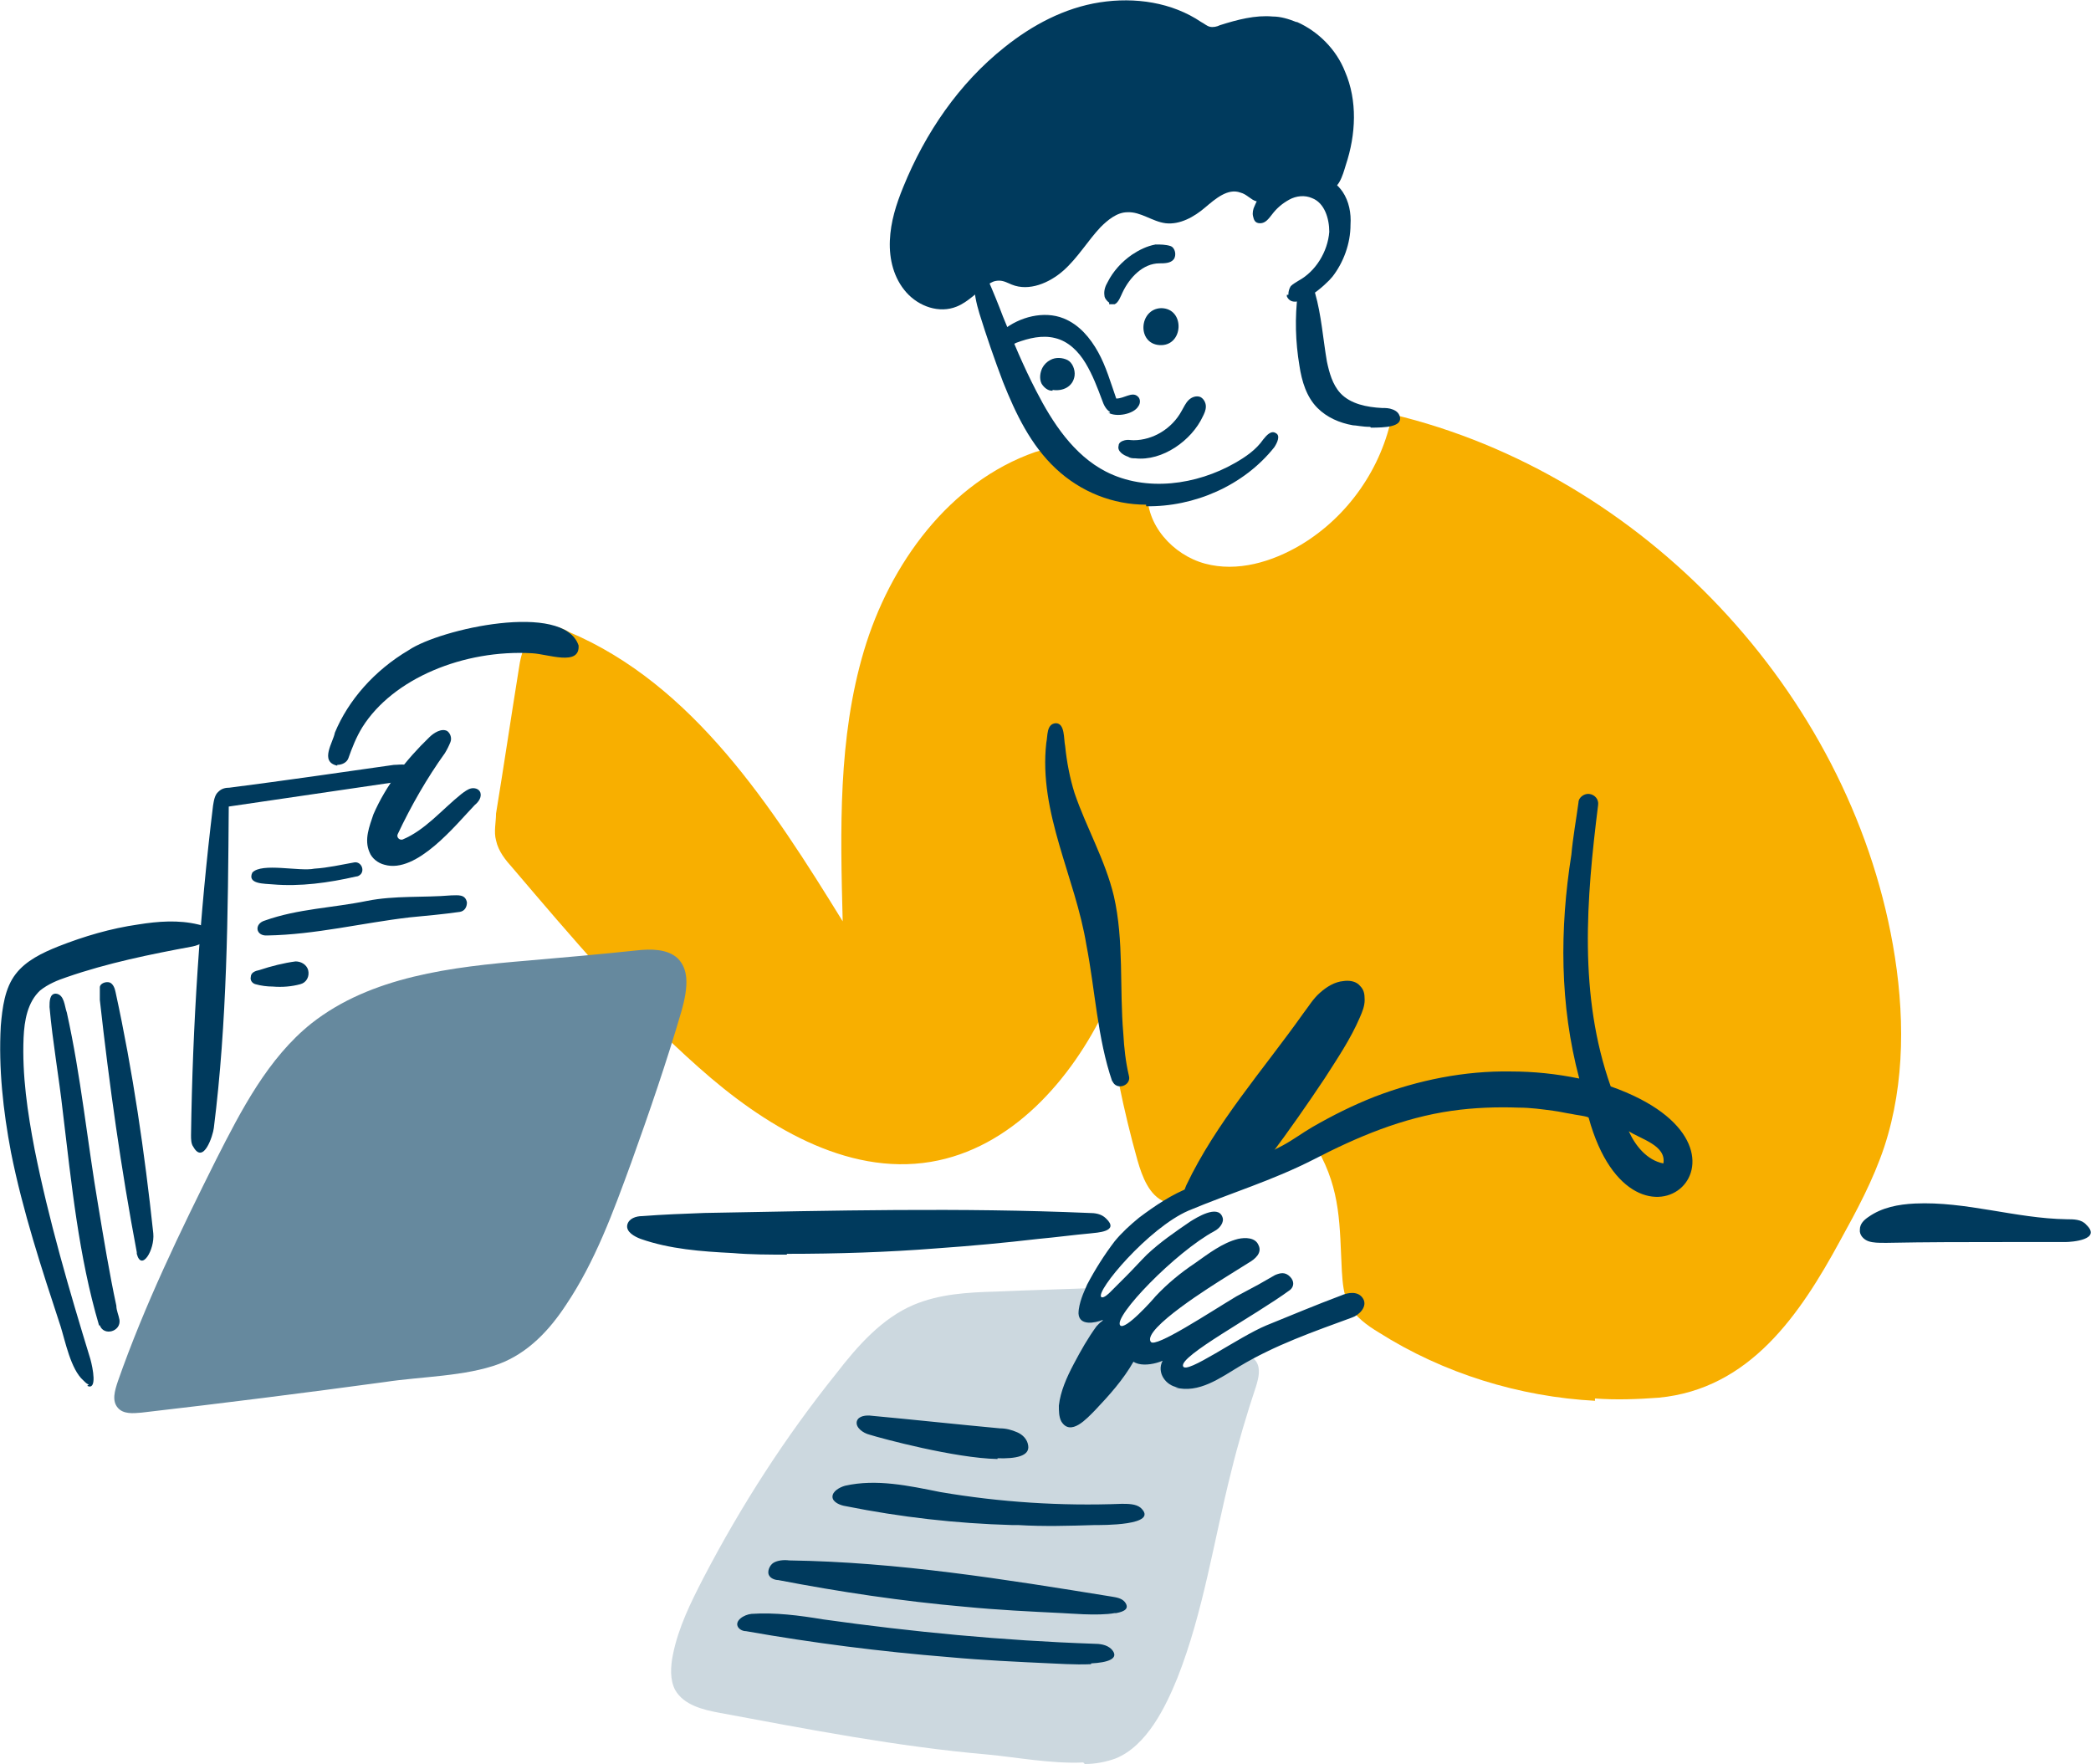
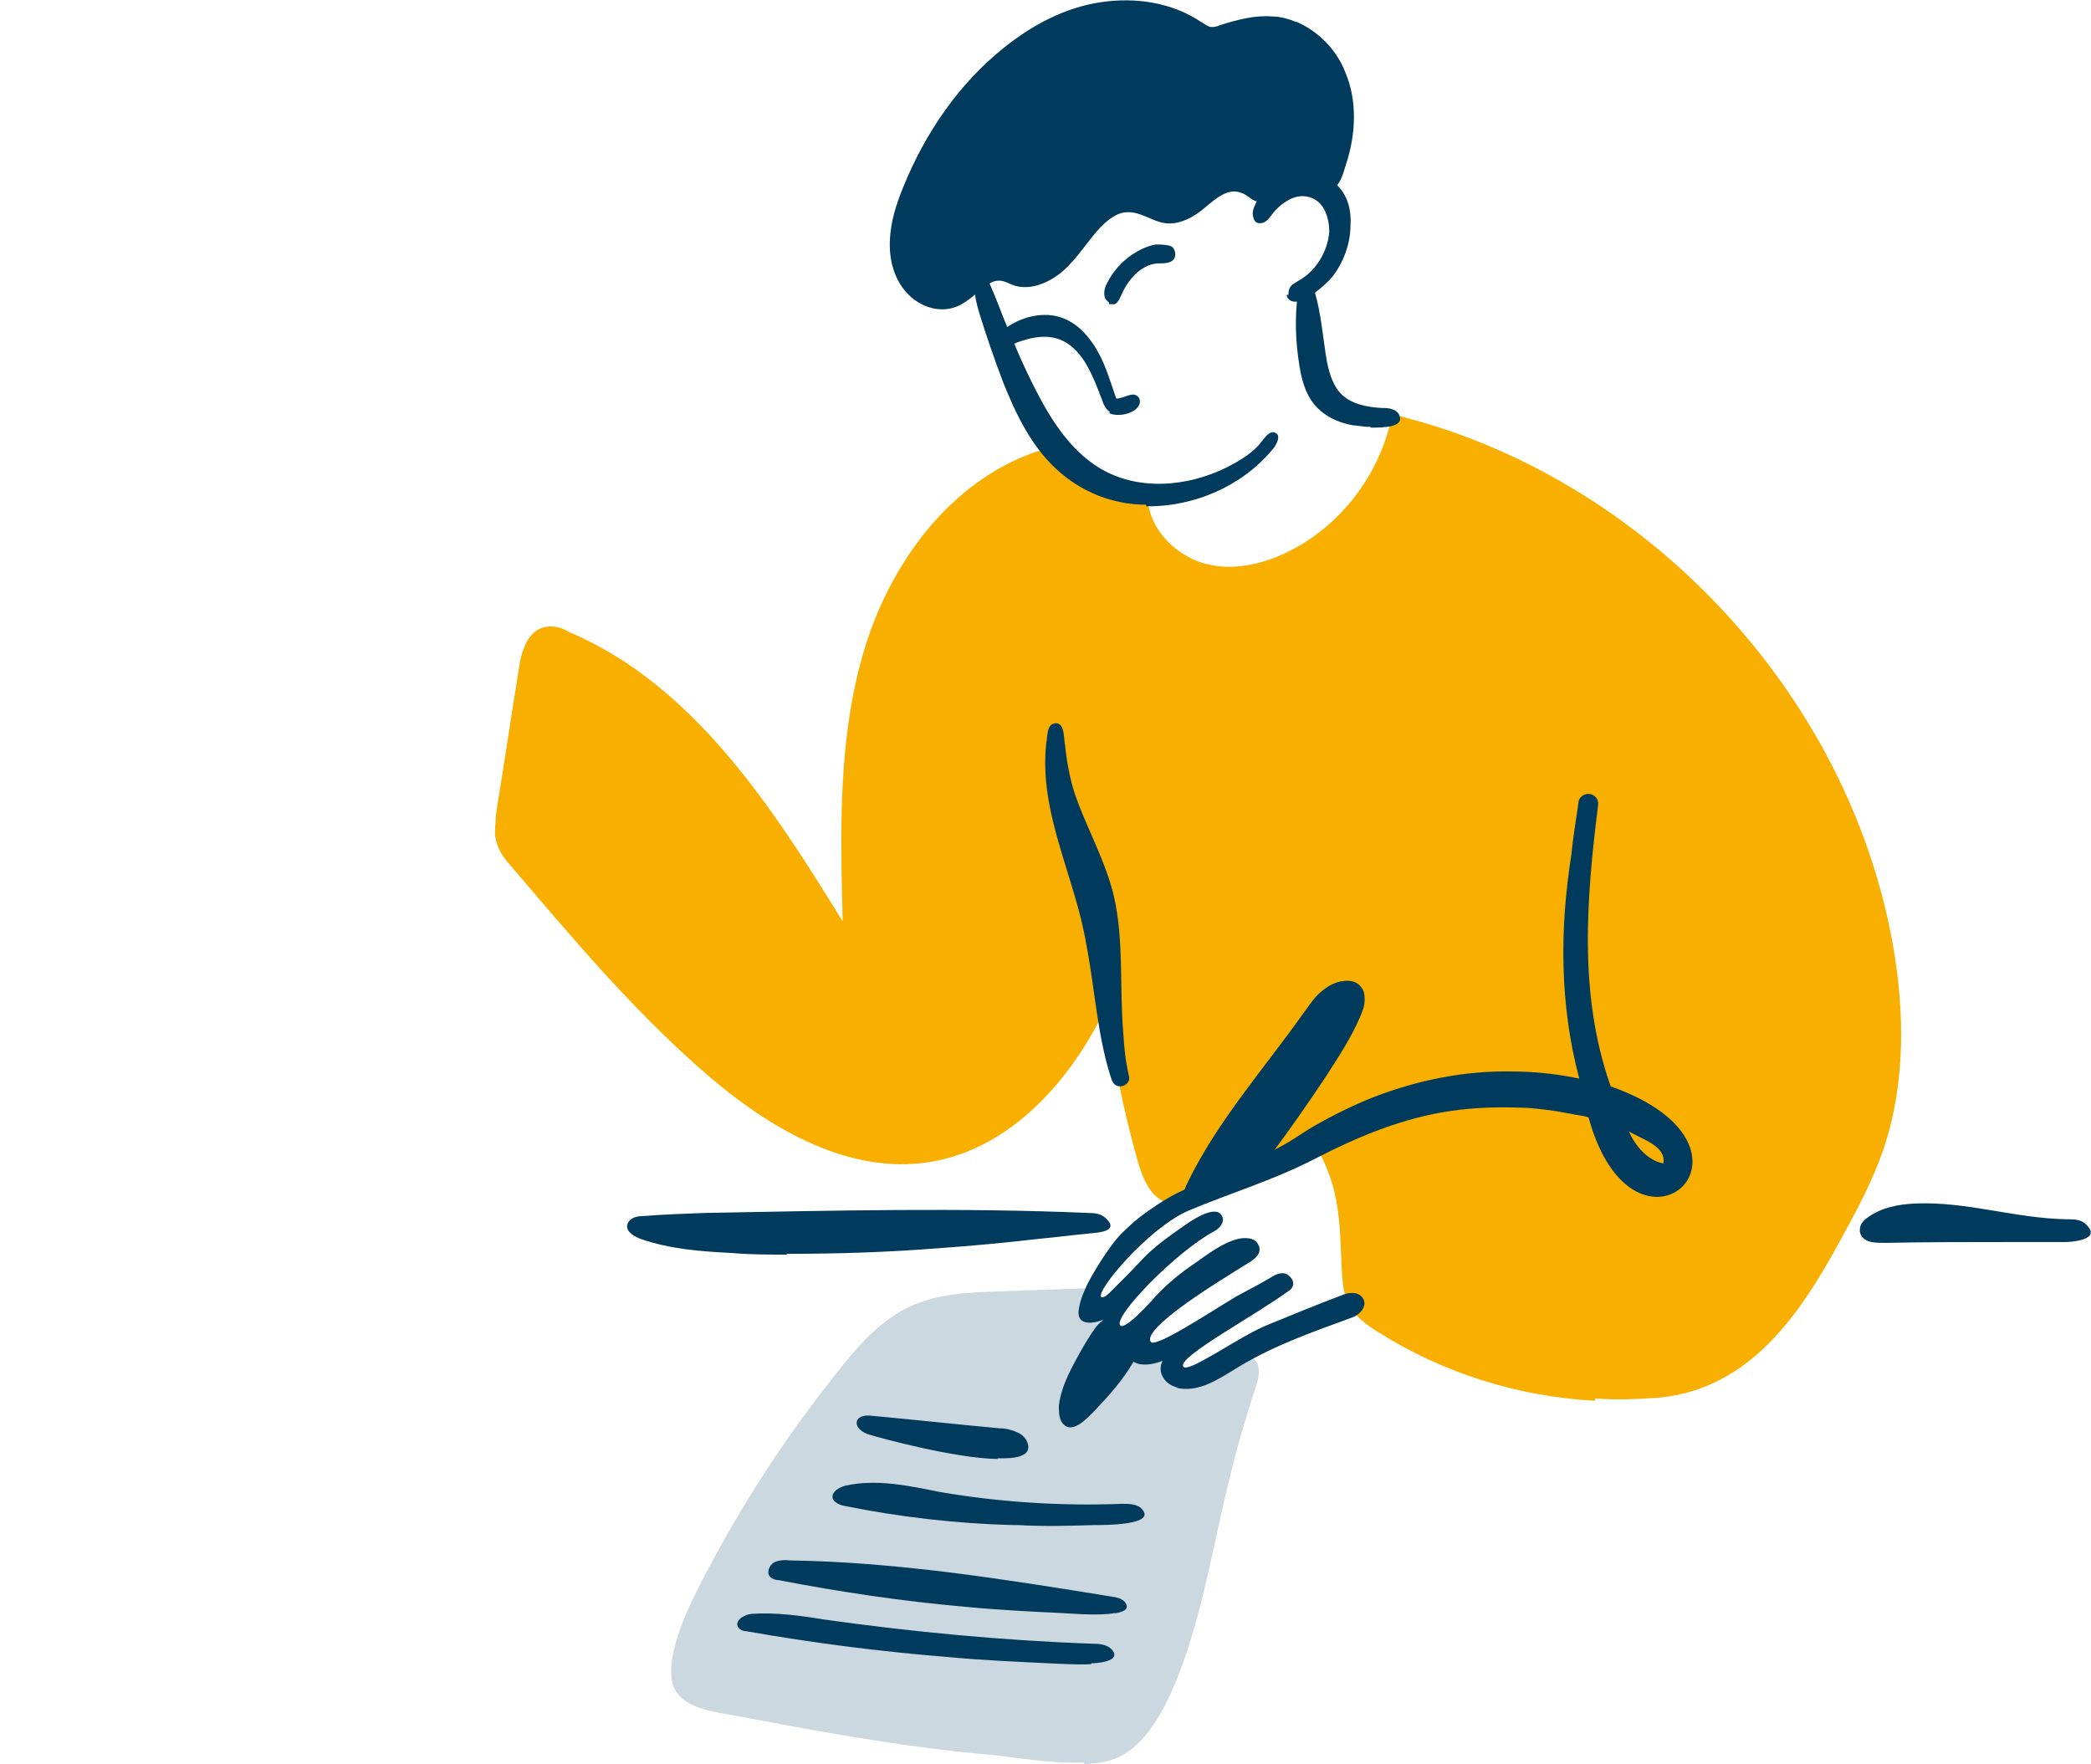
<svg xmlns="http://www.w3.org/2000/svg" id="brxe-42a0f3" version="1.1" viewBox="0 0 266 224.4">
  <defs>
    <style>
      .st0 {
        fill: #f8af00;
      }

      .st1 {
        fill: #ccd8df;
      }

      .st2 {
        fill: #66899e;
      }

      .st3 {
        fill: #003a5d;
      }
    </style>
  </defs>
  <g id="Layer_1">
    <path class="st0" d="M203,178.2c-9.7-.5-19.4-3.5-27.6-8.7-1.5-.9-3-2-3.8-3.5-.7-1.3-.8-2.8-.9-4.3-.3-5.8-.1-10.2-3.1-15.5-5.6,3.4-8.3,4.2-14.5,6.3-1.6.5-3.4,1-4.9.4-2-.8-2.9-3.2-3.5-5.3-1.8-6.4-3.1-12.9-4-19.5-4.4,9.3-12.1,18-22.3,19.7-10.8,1.8-21.3-4.7-29.5-12-8.7-7.7-16.2-16.6-23.7-25.4-.9-1-1.8-2.1-2.1-3.5-.3-1.1,0-2.3,0-3.4,1-6.1,1.9-12.2,2.9-18.4.3-2.2,1.1-4.8,3.2-5.3,1.1-.3,2.2,0,3.2.6,15.8,6.7,25.8,22.2,34.8,36.8-.3-11.6-.6-23.3,2.7-34.4s10.9-21.5,21.8-25.3c.7-.2,1.4-.4,2.1-.3,1.1.3,1.7,1.3,2.5,2.1,2.3,2.7,6.2,4,9.7,3.2-.3,4.2,3.2,8.1,7.3,9.2s8.5-.2,12.2-2.4c6-3.6,10.3-9.8,11.6-16.6,31.9,7.6,58,35.3,63.7,67.5,1.5,8.5,1.6,17.5-1.1,25.7-1.4,4.2-3.5,8.1-5.6,11.9-5.1,9.4-11.5,18.9-23.1,20-2.7.2-5.4.3-8.1.1v.3Z" />
    <path class="st1" d="M137.8,224.2c-4,.2-8.8-.7-12.1-1-11.5-1-22.8-3.2-34.1-5.3-2.2-.4-4.6-1-5.7-2.9-.7-1.3-.6-3-.3-4.5.7-3.5,2.3-6.7,3.9-9.8,4.8-9.2,10.4-17.9,16.9-26,2.7-3.5,5.8-7,9.8-8.7,3.3-1.4,6.9-1.6,10.5-1.7,4.5-.2,9-.3,13.6-.5-2,2.4,2.6,6.1,4.5,7.5,2.7,1.8,5.9,3.6,9,2.5,1-.4,1.9-1,3-1.3s2.4-.2,3,.7.3,2.1,0,3.1c-1.2,3.6-2.3,7.3-3.2,11-2.2,8.7-3.5,17.7-6.8,26.1-1.5,3.7-3.9,8.7-7.9,10.3-1.1.4-2.5.7-3.9.7l-.2-.2Z" />
    <path class="st3" d="M165,2.8c2.7,1.2,5,3.5,6.1,6.3,1.6,3.7,1.4,8,.1,11.9-.4,1.3-.9,3.3-2.5,3.2-1.9,0-3.6-.2-5.5.6-1.1.5-2.3,1.1-3.4.8-.7-.2-1.2-.9-2-1.1-1.6-.6-3.2.8-4.5,1.9-1.4,1.2-3.2,2.2-5,2-1.7-.2-3.2-1.5-4.9-1.4-1.3,0-2.5,1-3.4,1.9-1.6,1.7-2.9,3.9-4.7,5.5s-4.4,2.7-6.6,1.8c-.5-.2-1-.5-1.6-.5s-1,.2-1.4.5c-1.4.9-2.5,2.2-4,2.8-2.2.9-4.8,0-6.4-1.8s-2.2-4.2-2.1-6.6.8-4.6,1.7-6.8c2.8-6.9,7.1-13.2,12.9-17.8,3.5-2.8,7.6-5,12.1-5.7s9.2,0,12.9,2.5c.4.2.7.5,1.1.6s.9,0,1.3-.2c2.2-.7,4.5-1.3,6.7-1.1,1,0,2,.3,3,.7h0Z" />
-     <path class="st2" d="M87.3,124.4c.1,1.3-.2,2.8-.6,4.2-1.9,6.5-4.1,12.9-6.4,19.3-2.3,6.3-4.6,12.6-8.3,18.1-2.1,3.2-4.8,6.1-8.5,7.5-4.3,1.6-9.9,1.6-14.5,2.3-10.3,1.4-20.6,2.7-31,3.9-1.1.1-2.3.2-3-.6-.8-.9-.4-2.2,0-3.4,3.4-9.7,7.9-19,12.5-28.2,3.2-6.3,6.6-12.9,12.1-17.3,7.6-6,17.9-7.2,27.5-8,4.6-.4,9.2-.8,13.9-1.3,1.8-.2,3.9-.2,5.2,1,.7.7,1,1.5,1.1,2.5h0Z" />
    <path class="st3" d="M173,125.4l-.2-.2c-.5-.4-1.2-.5-1.9-.4-1.1.1-2.1.7-3,1.5s-1.4,1.7-2.1,2.6c-5.1,7.2-11.1,13.9-14.9,21.9-.2.5-.4,1-.3,1.5.2.7.9.6,1.5.4.8-.3,1.6-.7,2.4-.9,1.6-.5,3.3-1,4.6-2.1,1-.7,1.7-1.7,2.5-2.7,2.4-3.2,4.7-6.5,6.9-9.8,1.6-2.5,3.3-5,4.5-7.8.3-.7.6-1.4.6-2.2s-.1-1.3-.6-1.8ZM140.9,167.9c-.6-.1-1,.4-1.4.8-1.1,1.5-2,3.1-2.9,4.8s-1.7,3.5-1.9,5.3c0,.7,0,1.4.3,2,1.2,2,3.3-.4,4.3-1.4,1.8-1.9,3.6-3.9,4.9-6.2.2-.3.3-.6.3-1s-3.1-4.4-3.7-4.5v.2ZM138.8,169.9h0c0,.1,0,0,0,0ZM138.8,211.7c-2.1.1-4.7-.1-5.1-.1-4.3-.2-8.7-.4-13-.8-8.7-.7-17.3-1.8-25.8-3.3-.4,0-.8-.2-1-.5-.5-.8.7-1.6,1.7-1.7,3-.2,6.1.2,9.1.7,11.4,1.6,22.9,2.7,34.4,3.1.8,0,1.7.1,2.3.7,1.1,1.2-.5,1.7-2.6,1.8h0ZM141.8,205.2c-2.1.4-6.2,0-6.7,0-4.1-.2-8.2-.4-12.3-.8-8-.7-16-1.9-23.8-3.4-.4,0-.9-.2-1.1-.5-.4-.5,0-1.4.5-1.7s1.3-.4,2-.3c13.8.2,27.4,2.4,41,4.6.6.1,1.3.2,1.7.7.6.8,0,1.2-1.1,1.4h-.2ZM129.6,194h-.9c-7.1-.2-14.1-1-21.1-2.4-.7-.1-1.7-.5-1.7-1.2s.9-1.2,1.6-1.4c4-.9,8.1,0,12.1.8,7.6,1.3,15.4,1.8,23.1,1.5.8,0,1.8,0,2.4.5,2.5,2.3-5.1,2.2-5.8,2.2-3.3.1-6.5.2-9.8,0h0ZM126.9,185.6c-5.4-.1-14.7-2.6-16.3-3.1-.8-.2-1.8-.9-1.6-1.7.2-.7,1.2-.8,1.9-.7,5.4.5,10.9,1.1,16.3,1.6.8,0,1.5.2,2.2.5s1.3.9,1.4,1.7c.2,1.3-1.5,1.7-4,1.6h.1ZM100.1,159.6c-2.3,0-4.6,0-6.9-.2-4-.2-8-.5-11.7-1.8-.8-.3-1.9-.9-1.7-1.8.2-.8,1.1-1.1,1.9-1.1,2.6-.2,5.2-.3,7.9-.4,16.3-.3,32.6-.7,48.9,0,.8,0,1.6.1,2.2.7,1.8,1.7-1.2,1.8-2,1.9-2.2.2-4.4.5-6.6.7-4.3.5-8.6.9-12.9,1.2-6.3.5-12.7.7-19,.7h-.1ZM240,158.1h-.3c-.7,0-1.4,0-2-.2s-1.2-.8-1.1-1.5c0-.7.5-1.2,1.1-1.6,1.7-1.2,3.8-1.6,5.9-1.7,6.5-.3,12.8,1.9,19.3,2,.9,0,1.9,0,2.5.7,2,1.9-1.8,2.2-2.7,2.2h-7.6c-5,0-10,0-15,.1h0Z" />
    <path class="st3" d="M211.6,148c.4-2.3-2.9-3.1-4.4-4.1.8,1.8,2.3,3.7,4.4,4.1ZM149.9,176.5c-1.6-.2-2.8-1.9-2-3.4-1.9.8-4.9.9-4.4-2-2.6,1.4-4.4-.7-3.2-3.2-1,.4-3,.8-3.1-.8,0-.7.2-1.4.4-2s.5-1.2.7-1.7c1-1.9,2.2-3.8,3.5-5.5.9-1.1,2-2.1,3.1-3,2-1.5,4.2-3,6.6-3.9,1.3-.5,2.5-1.2,3.8-1.7s2.6-1.1,3.9-1.7c1.4-.6,2.7-1.2,4-1.9s2.5-1.6,3.7-2.3c2.6-1.5,5.2-2.8,8-3.9,5.5-2.1,11.4-3.3,17.3-3.2,2.9,0,5.8.3,8.7.9-2.5-9.4-2.5-19-1-28.5.2-2.2.6-4.4.9-6.6,0-.7.8-1.2,1.4-1.1.7.1,1.2.7,1.1,1.4-1.5,12-2.5,24.2,1.6,35.8,22.1,7.8,3,25-2.8,4,0-.2-1.9-.4-2.2-.5-.7-.1-1.5-.3-2.3-.4-1.5-.2-2.9-.4-4.4-.4-2.8-.1-5.7,0-8.5.4-6.3.9-12,3.3-17.6,6.2-5.3,2.7-10.4,4.2-15.9,6.5-5.1,2.2-11.9,10.3-11.1,11,.3.2,1-.5,1.1-.6l2.1-2.1c.9-.9,1.7-1.8,2.6-2.7,1.7-1.6,3.6-2.9,5.5-4.2.8-.5,3.5-2.2,4.1-.6.3.7-.4,1.5-1,1.8-5,2.7-12.9,10.9-12,12,.6.7,4.1-3.2,4.5-3.7,1.5-1.6,3.2-3,5-4.2,1.7-1.2,3.5-2.6,5.5-3.1.9-.2,2.2-.2,2.6.8.5,1-.5,1.8-1.2,2.2-1.1.7-2.1,1.3-3.2,2s-10.5,6.5-9.3,8.1c.6.8,7.4-3.7,10.9-5.8.9-.5,1.9-1,2.8-1.5l2.1-1.2c.7-.3,1.3-.4,1.9.2s.5,1.3,0,1.7c-4.5,3.3-14.1,8.4-13.6,9.7.4,1.1,7-3.7,10.6-5.2,3.2-1.3,6.3-2.6,9.5-3.8.9-.4,2.2-.6,2.8.4s-.5,2.1-1.4,2.4c-4.9,1.8-9.8,3.5-14.3,6.2-2.5,1.5-5.2,3.5-8.2,2.7h.4ZM141.5,137.6c-1.9-5.5-2.2-11.8-3.3-17.4-1.4-8.6-6.1-16.8-5.1-25.7.2-.9,0-2.4,1.2-2.5,1.2,0,1,2,1.2,2.9.2,2,.6,4.1,1.2,6,1.5,4.4,3.9,8.5,5,13.1,1.3,5.7.7,11.7,1.2,17.5.1,1.8.3,3.6.7,5.3.4,1.3-1.6,2-2.1.7h0ZM145.8,64.2c-4.2,0-8.3-1.6-11.5-4.6s-5.1-7-6.7-11c-1.1-2.9-2.1-5.8-3-8.7-.4-1.3-.7-2.7-.7-4.1s.3-1.4.9-1.3c.4,0,.6.5.8.9.7,1.6,1.4,3.3,2,4.9,1.3,3.2,2.6,6.3,4.2,9.4,2.1,4.1,4.8,8.2,8.9,10.3,5.1,2.6,11.5,1.7,16.4-1.1,1.4-.8,2.7-1.7,3.6-3,.4-.5,1-1.2,1.6-.8.6.3.2,1.2-.2,1.8-3.9,4.9-10.2,7.6-16.3,7.5v-.2ZM163.9,37.4c0-.3.1-.7.3-1,.3-.3.7-.5,1-.7,2.2-1.2,3.7-3.7,3.9-6.2,0-1.7-.6-3.7-2.2-4.3-.9-.4-2-.3-2.9.2s-1.6,1.1-2.2,1.9c-.4.5-.8,1.1-1.5,1.1s-.8-.5-.9-.9,0-.9.2-1.3c.9-2.2,2.9-3.9,5.1-4.3s4.8.6,6.1,2.5c.8,1.2,1.1,2.7,1,4.2,0,2.4-.9,4.8-2.3,6.6-.7.9-4.8,4.7-5.8,2.5v-.2h.2Z" />
    <path class="st3" d="M174.3,54.3c-1,0-1.8-.2-2.2-.2-1.7-.3-3.3-1-4.5-2.2-1.4-1.4-2-3.4-2.3-5.4-.5-3-.6-6.1-.2-9.2,0-.6.3-1.2.8-1.3.7-.2,1.2.7,1.4,1.3.8,2.8,1,5.8,1.5,8.7.3,1.4.7,2.9,1.7,4,1.3,1.4,3.4,1.8,5.3,1.9.5,0,.9,0,1.4.2s.8.5.9,1c.2,1.2-1.9,1.3-3.7,1.3h0ZM141.2,52.4c-.5-.3-.8-.9-1-1.5-.6-1.6-1.2-3.2-2.1-4.7s-2.2-2.8-3.9-3.2c-1.6-.4-3.3,0-4.9.6-.4.2-.8.4-1.3.4s-.9-.2-1.1-.6c-.2-.5.3-1,.7-1.4,2.1-1.7,5.2-2.5,7.7-1.5,2,.8,3.4,2.5,4.4,4.3s1.6,3.9,2.3,5.9c1,0,2-.9,2.7-.3.4.3.4.9.1,1.3-.6,1-2.8,1.4-3.8.8h.2ZM141.1,38.5c-.3-.2-.6-.6-.6-.9-.1-.6.1-1.2.4-1.7.7-1.4,1.8-2.6,3.1-3.5.9-.6,1.9-1.1,3-1.3.6,0,1.3,0,1.9.2s.8,1.2.4,1.7-1.2.5-1.8.5c-2.1,0-3.8,1.8-4.7,3.7-.2.4-.5,1.3-1,1.5-.2,0-.5,0-.7,0h0Z" />
-     <path class="st3" d="M133.9,49.7h-.1c-.5,0-1-.4-1.3-.9-.3-.6-.2-1.4.1-2,.2-.4.6-.8,1-1,.7-.4,1.6-.3,2.2,0s1,1.2.9,2c-.2,1.4-1.5,2-2.8,1.8h0ZM147.5,43.9c-2.9-.2-2.6-4.6.2-4.7,3.1,0,2.9,4.9-.2,4.7ZM144.4,58.3c-.3,0-.6,0-.9-.2-.6-.2-1.4-.7-1.2-1.4,0-.4.4-.6.8-.7s.7,0,1.1,0c2.5,0,4.9-1.5,6.1-3.7.3-.5.5-1,.9-1.4s1-.6,1.5-.4c.4.2.7.7.7,1.2s-.2.9-.4,1.3c-1.4,3-5.1,5.7-8.6,5.3h0ZM42.9,97.4c-2.3-.5-.5-3-.3-4.2,1.7-4.1,5-7.9,9.4-10.5,4-2.7,19.7-6.2,21.6-.6.2,2.7-3.9,1.1-5.9,1-8.7-.5-17.7,3.2-21.6,9.4-.8,1.3-1.3,2.6-1.8,4-.2.5-.8.8-1.4.8h0ZM48.9,110c-.8-.2-1.6-.8-1.9-1.6-.7-1.6,0-3.3.5-4.8,1.6-3.7,4.2-7,7.1-9.8.6-.6,1.6-1.2,2.3-.8.4.3.6.9.4,1.4s-.4.9-.7,1.4c-2.3,3.2-4.3,6.7-6,10.3-.2.4.2.8.6.7,2.9-1.2,5-3.8,7.5-5.8.4-.3.8-.6,1.2-.7s1,0,1.2.5c.2.6-.2,1.2-.7,1.6-2.4,2.5-7.4,8.8-11.5,7.6h0Z" />
-     <path class="st3" d="M51.6,97.3c-.5-.1-1,0-1.5,0-7,1-13.9,2-20.9,2.9-.5,0-1,.1-1.4.5-.5.4-.6,1.2-.7,1.8-1.7,13.9-2.6,27.9-2.8,41.9,0,.5,0,1.1.3,1.5,1.3,2.3,2.5-1.5,2.6-2.4,1.7-13.5,1.8-27.2,1.9-40.9l22.5-3.3c.4,0,.7-.1,1-.4.4-.5,0-1.3-.5-1.6,0,0-.3-.1-.4-.1h0Z" />
-     <path class="st3" d="M34.7,112.5c-1-.1-3.3,0-2.6-1.5,1.2-1.3,6-.1,7.9-.5,1.7-.1,3.4-.5,5.1-.8.8-.1,1.3.9.8,1.5-.2.2-.4.3-.6.3-3.5.8-7.1,1.3-10.6,1ZM34,119c-1.5.1-1.7-1.5-.3-1.9,4.2-1.5,8.6-1.6,13-2.5,3.5-.7,7.2-.4,10.7-.7.8,0,1.8-.2,2,.9,0,.6-.3,1.1-.9,1.2-2.1.3-4.3.5-6.4.7-6,.7-12,2.2-18.1,2.3ZM34.7,125.5c-.7,0-1.5-.1-2.2-.3-.4-.1-.7-.5-.6-.9,0-.6.6-.8,1.1-.9,1.5-.5,3.1-.9,4.6-1.1.7,0,1.4.4,1.6,1.1.2.8-.2,1.6-1,1.8-1.1.3-2.3.4-3.5.3h0ZM11.3,176.1c-.2,0-.4-.2-.7-.5-1.6-1.4-2.3-5-2.9-6.9-2.4-7.3-4.8-14.6-6.3-22.1-1-5.3-1.6-10.7-1.3-16.1.2-2.3.5-4.8,1.9-6.6,1.3-1.7,3.4-2.7,5.4-3.5,3.3-1.3,6.7-2.3,10.2-2.8,2.5-.4,5.1-.6,7.6,0,.5.1,1.1.4,1.3.9.4,1-1,1.7-2,1.9-5.4,1-10.8,2.1-16,3.9-1.2.4-2.4.9-3.4,1.7-1.6,1.5-2,3.8-2.1,6-.2,4.8.5,9.5,1.4,14.2,1.8,9,4.4,17.9,7.1,26.7.3,1.1.9,4-.4,3.4l.2-.2Z" />
-     <path class="st3" d="M12.6,168.6c-2.6-8.8-3.5-18-4.6-27.1-.5-4.5-1.3-8.9-1.7-13.4,0-.7,0-1.7.8-1.7,1.1.1,1.1,1.6,1.4,2.4,1.8,8.1,2.6,16.4,4,24.6.7,4.2,1.4,8.5,2.3,12.7,0,.6.3,1.2.4,1.8.2,1.5-2,2.1-2.5.7h-.1ZM17.4,159.5v-.2c-2-10.6-3.5-21.3-4.7-32.1,0-.5,0-1.1,0-1.6s.8-.8,1.3-.6c.4.2.6.7.7,1.2,2.2,10.1,3.7,20.4,4.8,30.7.2,2.1-1.5,4.9-2.1,2.6h-.1Z" />
  </g>
</svg>